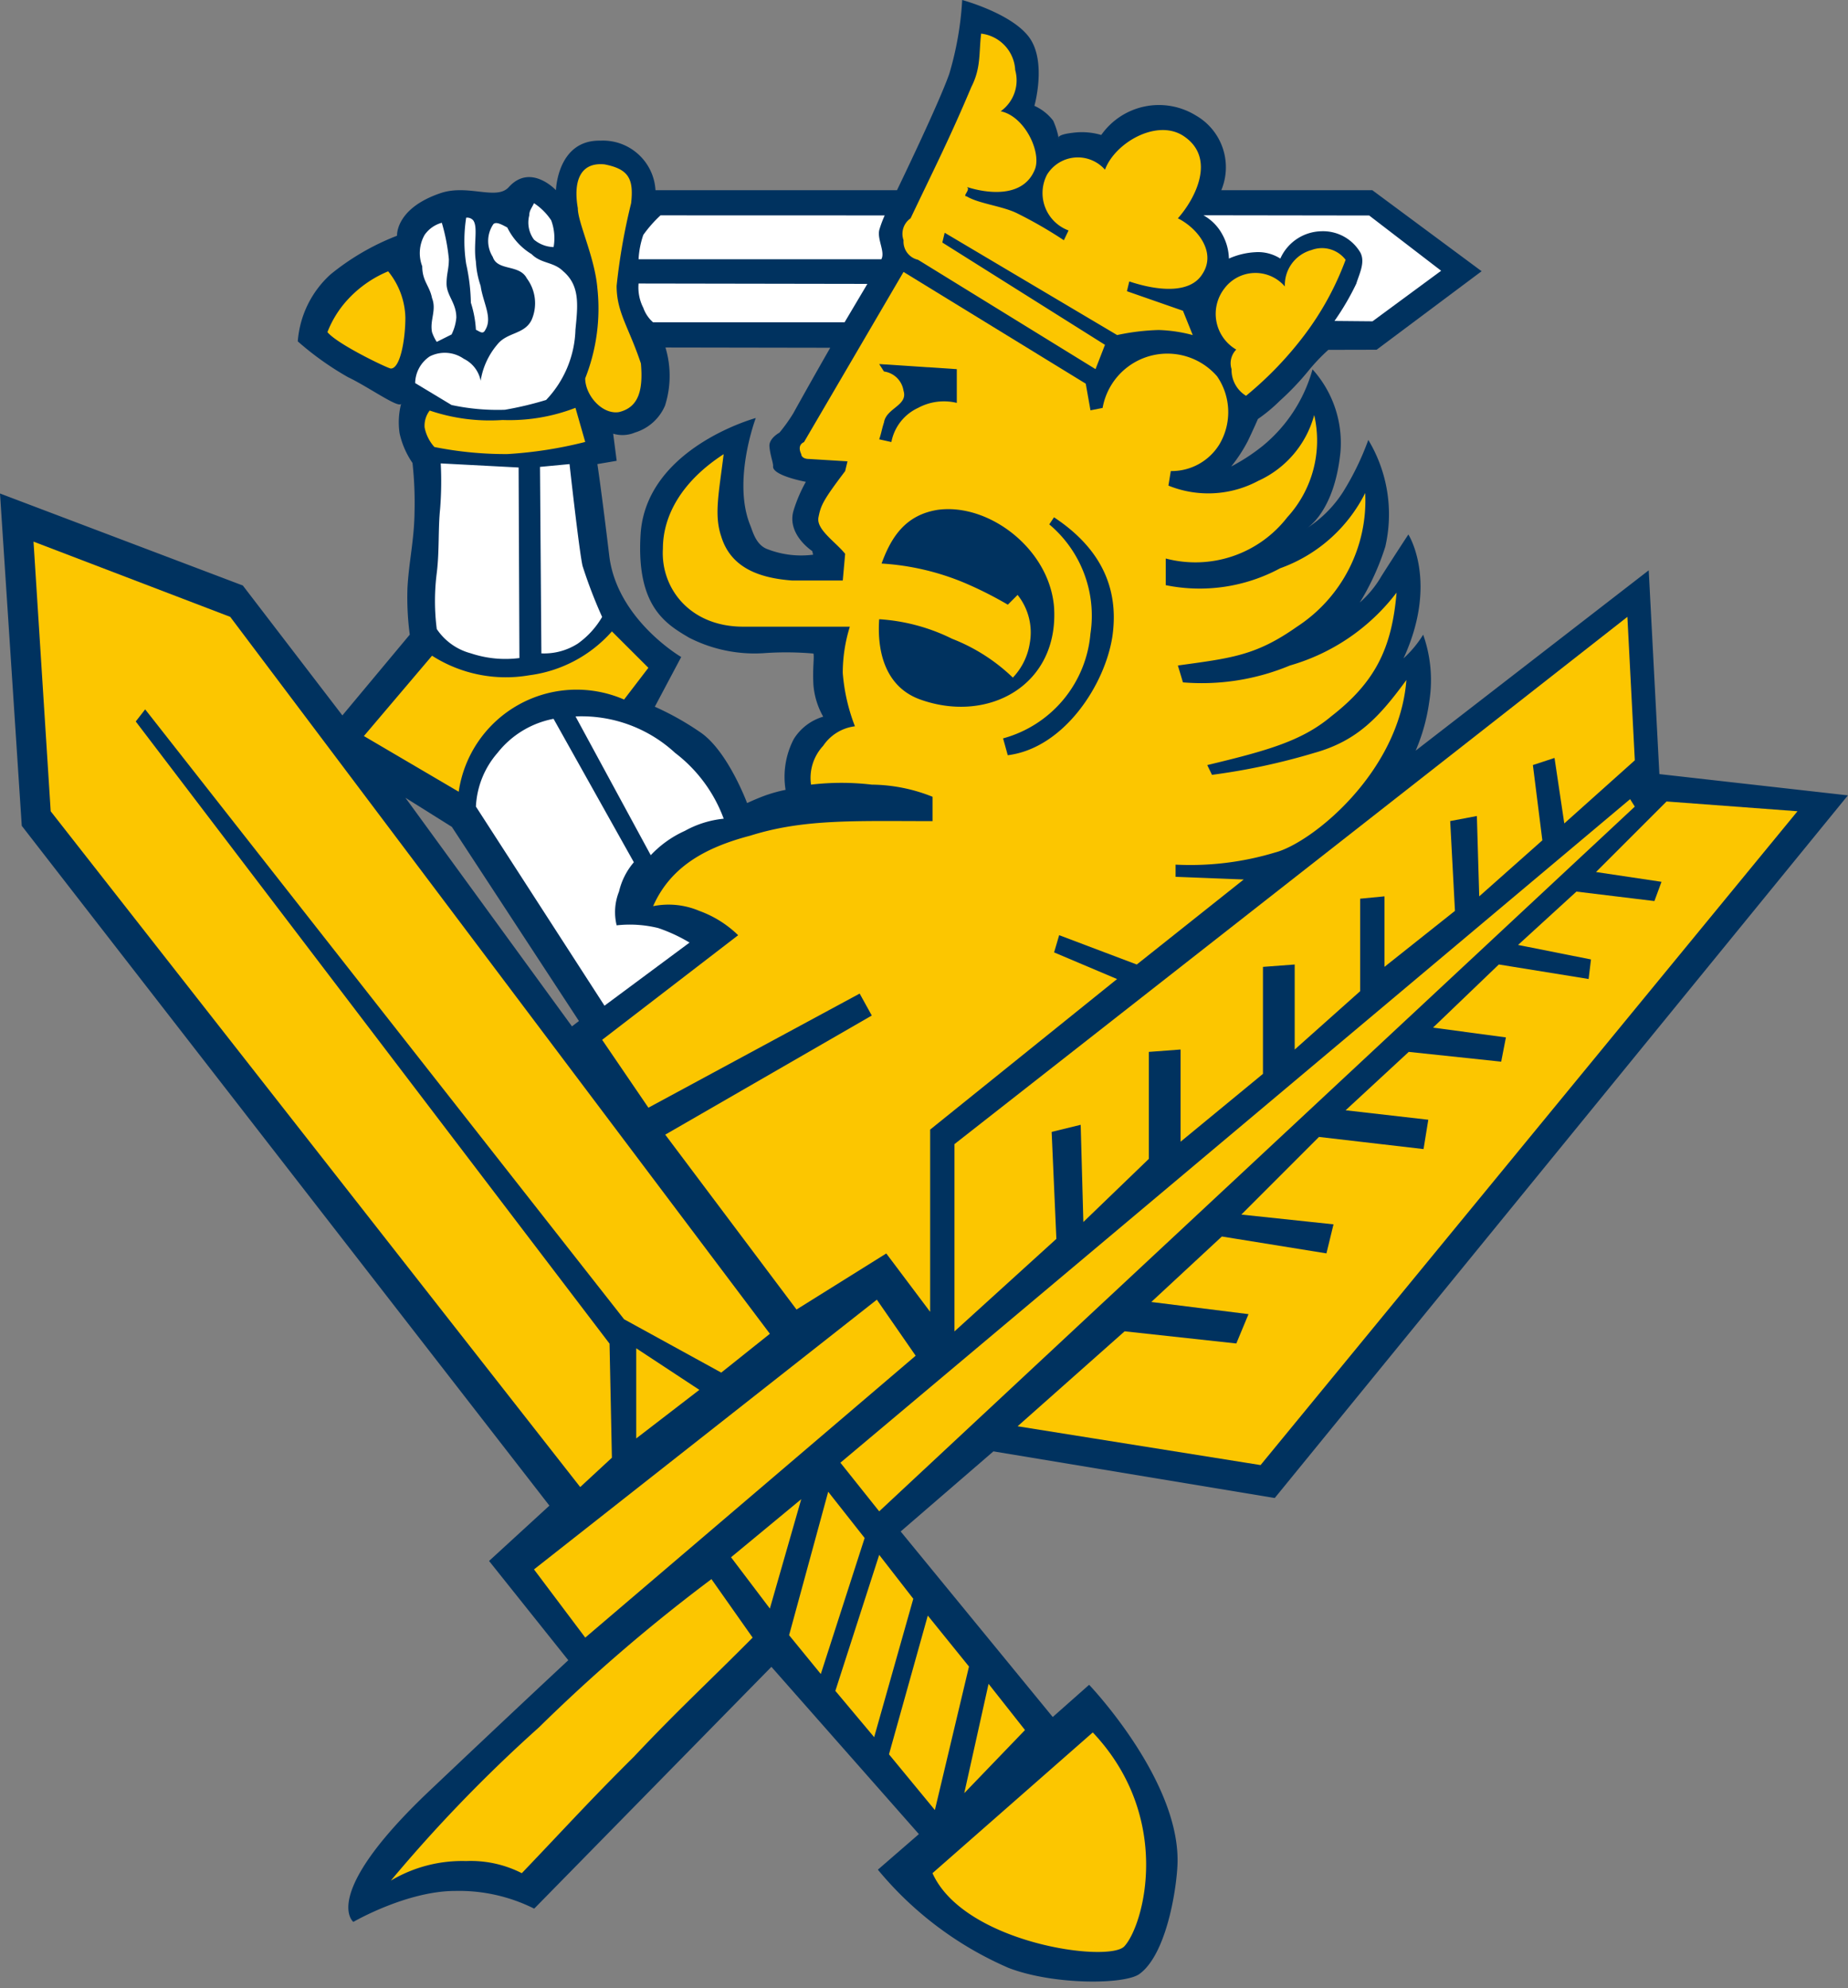
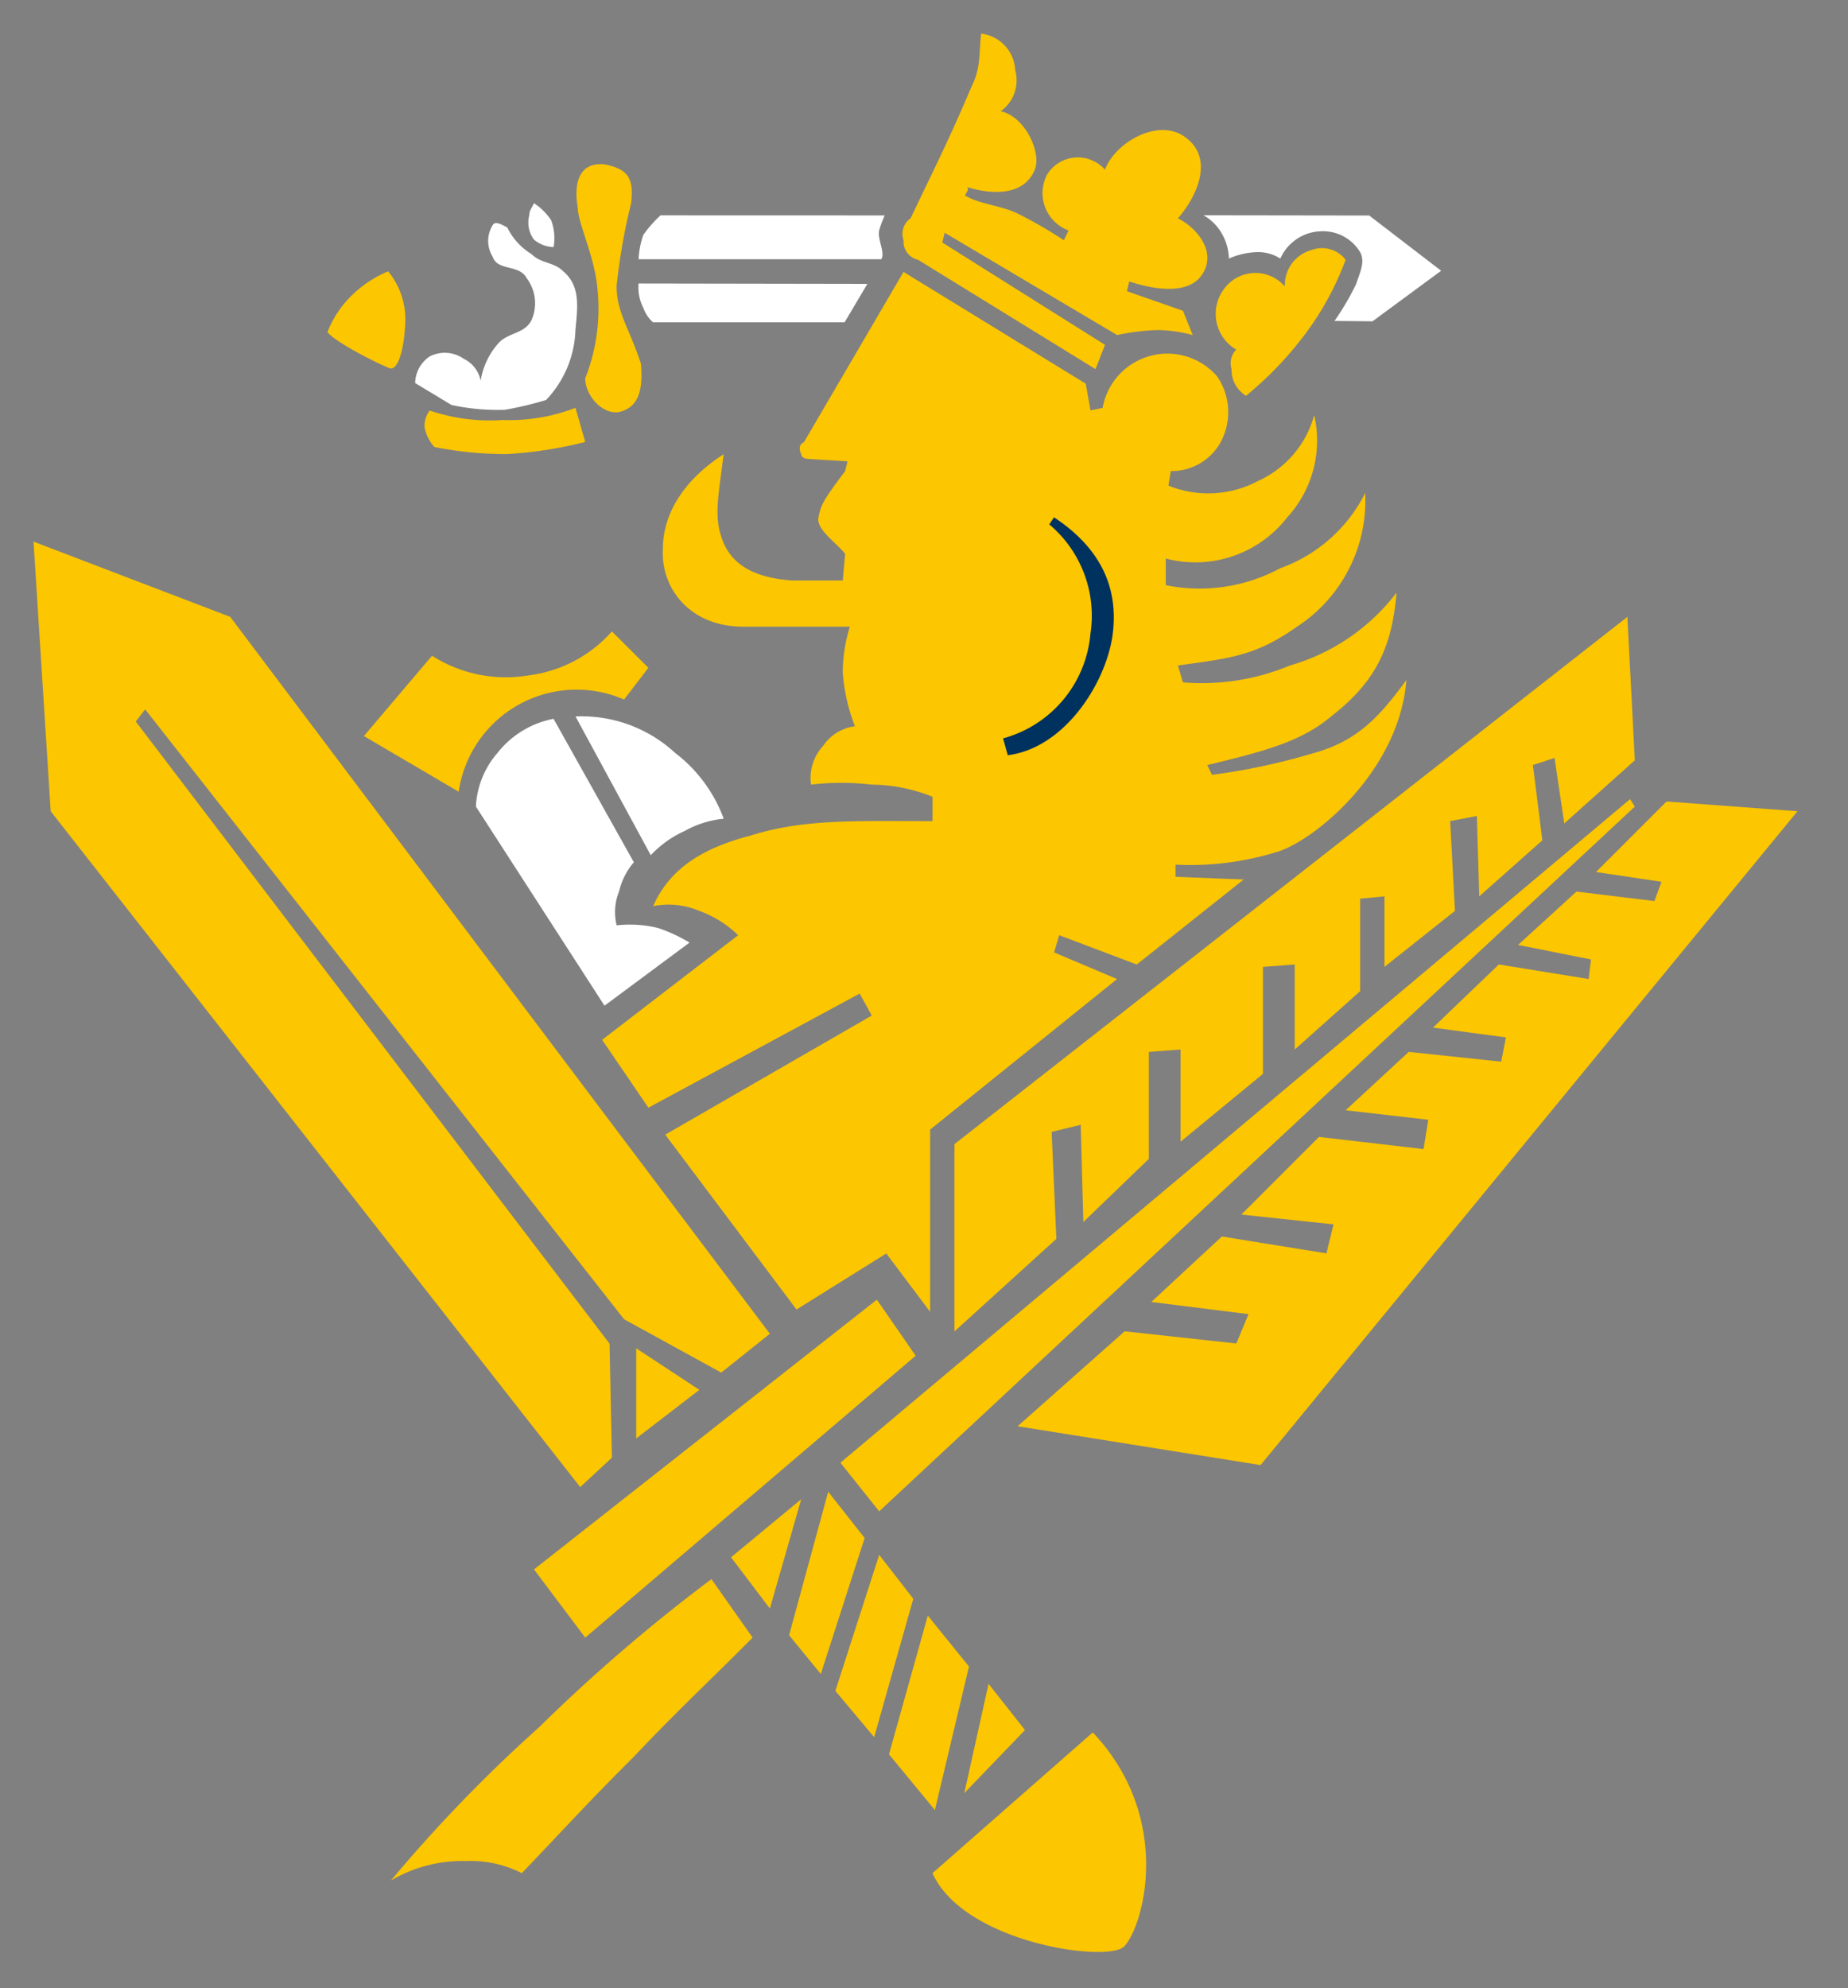
<svg xmlns="http://www.w3.org/2000/svg" width="132" height="142" viewBox="0 0 132 142" fill="none">
  <rect x="0" y="0" width="132" height="142" fill="#808080" stroke="none" />
-   <path fill-rule="evenodd" clip-rule="evenodd" d="M39.243 107.53L1.554 58.978 0 35.245l17.344 6.57 7.112 9.278 4.813-5.768a20.197 20.197 0 01-.164-3.33c.1-1.895.489-3.45.506-5.503a26.034 26.034 0 00-.147-3.428 6.027 6.027 0 01-.92-2.112 5.306 5.306 0 01.109-2.118c-.164.36-2.354-1.213-3.801-1.9a21.37 21.37 0 01-3.582-2.553 7.174 7.174 0 012.333-4.778 17.455 17.455 0 014.757-2.767s-.133-1.948 3.117-3.045c1.953-.657 3.99.543 4.863-.425 1.56-1.734 3.371.217 3.371.217s.1-3.6 3.17-3.538a3.762 3.762 0 013.94 3.538h17.25s2.977-6.145 3.737-8.317c.51-1.714.82-3.48.92-5.266 0 0 3.58.965 4.811 2.703 1.23 1.739.347 4.856.347 4.856.528.236.988.6 1.34 1.058.186.41.32.84.399 1.283 0 0-.25-.27.98-.414a4.888 4.888 0 012.056.154 5.035 5.035 0 016.765-1.388 4.26 4.26 0 011.809 5.333h10.79l7.805 5.785-7.5 5.608-3.45.008a13.497 13.497 0 00-1.474 1.561 19.33 19.33 0 01-1.995 2.082c-.48.478-1.003.912-1.561 1.297 0 0-.245.576-.716 1.565a10.893 10.893 0 01-1.192 1.825c.798-.416 1.553-.91 2.254-1.473a10.793 10.793 0 003.556-5.464 7.842 7.842 0 011.995 5.897c-.435 4.344-2.429 5.464-2.429 5.464a8.52 8.52 0 002.623-2.62 19.625 19.625 0 001.795-3.701 10.295 10.295 0 011.215 7.62 17.988 17.988 0 01-1.821 3.99 7.548 7.548 0 001.56-1.908c1.216-1.908 1.908-2.949 1.908-2.949s2.169 3.383-.346 8.846a7.826 7.826 0 001.403-1.69 9.694 9.694 0 01.435 4.779 13.49 13.49 0 01-.971 3.502l16.647-12.878.761 14.553 13.466 1.52-40.941 50.182-20.093-3.332-6.626 5.721 10.862 13.251 2.6-2.301s6.625 6.93 6.306 12.945c-.104 1.957-.846 6.357-2.715 7.71-1.051.762-6.132.798-9.341-.434a24.932 24.932 0 01-9.34-7.017l2.93-2.54L55.1 119.042l-16.943 17.27a11.996 11.996 0 00-5.636-1.265c-3.475 0-7.282 2.212-7.282 2.212s-2.448-1.895 5.466-9.388c6.178-5.854 9.887-9.301 9.887-9.301l-5.659-7.089 4.31-3.951zm4.555-76.556l.251 1.936-1.378.234s.299 1.975.846 6.537c.546 4.563 5.14 7.241 5.14 7.241l-1.884 3.551a20.352 20.352 0 013.332 1.883c1.918 1.376 3.258 4.997 3.258 4.997s.918-.425 1.52-.617c.403-.134.814-.243 1.23-.326a5.853 5.853 0 01.58-3.62 3.71 3.71 0 012.108-1.606 5.48 5.48 0 01-.698-2.255c-.072-1.23.072-1.965 0-2.254a22.588 22.588 0 00-3.368-.04c-1.9.155-3.805-.221-5.503-1.087-1.701-.997-3.79-2.256-3.476-7.381.38-6.184 8.228-8.313 8.228-8.313s-1.696 4.489-.39 7.676c.178.435.4 1.396 1.236 1.695a6.656 6.656 0 003.25.39l-.064-.26s-1.815-1.177-1.343-2.862c.22-.724.518-1.421.887-2.082 0 0-2.394-.44-2.34-1.106.022-.251-.216-.798-.26-1.431-.041-.569.715-.976.715-.976.36-.433.689-.892.983-1.372 1.405-2.534 2.645-4.689 2.645-4.689l-11.77-.02a7.02 7.02 0 01-.03 4.147 3.403 3.403 0 01-2.14 1.924 2.295 2.295 0 01-1.56.087M40.854 73.3l.499-.38-9.077-13.865-3.318-2.082L40.854 73.3z" fill="#00325F" />
  <path fill-rule="evenodd" clip-rule="evenodd" d="M65.044 15.587c1.734-3.641 2.793-5.713 4.338-9.377.699-1.373.531-2.41.699-3.809a2.763 2.763 0 012.434 2.603 2.72 2.72 0 01-1.036 2.942c1.735.362 2.939 2.967 2.434 4.17-1.062 2.604-4.869 1.23-4.869 1.23.337.168-.338.675 0 .675.867.53 2.603.698 3.64 1.229a30.96 30.96 0 013.305 1.907l.336-.698a2.848 2.848 0 01-1.542-3.977 2.581 2.581 0 014.145-.362c.699-1.904 3.665-3.64 5.57-2.433 2.434 1.565.865 4.531-.363 5.905 1.397.698 2.793 2.435 1.736 4-.869 1.375-3.11 1.207-5.208.508l-.168.698 4.002 1.396.699 1.736a10.548 10.548 0 00-2.434-.361c-.998.027-1.991.148-2.967.36l-12.318-7.306-.168.698 11.618 7.306-.675 1.736-12.679-7.81a1.33 1.33 0 01-1.034-1.396 1.347 1.347 0 01.505-1.566m23.959 12.676a2.162 2.162 0 01-1.035-1.903 1.386 1.386 0 01.335-1.397 2.953 2.953 0 01-.866-4.338 2.77 2.77 0 014.338-.17 2.593 2.593 0 011.905-2.603 2.123 2.123 0 012.435.698 20.954 20.954 0 01-2.942 5.376 25.374 25.374 0 01-4.17 4.337z" fill="#FCC600" />
  <path fill-rule="evenodd" clip-rule="evenodd" d="M85.958 15.374a3.423 3.423 0 011.365 1.397c.285.52.442 1.102.456 1.696a5.323 5.323 0 011.895-.456 2.95 2.95 0 011.778.456 3.283 3.283 0 012.928-1.951 3.092 3.092 0 012.793 1.529c.36.698-.091 1.534-.293 2.21a18.52 18.52 0 01-1.56 2.667l2.718.025 4.901-3.61-5.139-3.946-11.842-.017z" fill="#fff" />
  <path fill-rule="evenodd" clip-rule="evenodd" d="M64.538 19.421l13.015 7.98.338 1.903.867-.17a4.699 4.699 0 018.173-2.263 4.508 4.508 0 01.167 4.868 4.006 4.006 0 01-3.47 1.904l-.17 1.038a7.565 7.565 0 006.413-.338 7.228 7.228 0 004-4.7 8.108 8.108 0 01-1.925 7.303 8.297 8.297 0 01-8.678 2.942v1.903a12.11 12.11 0 008.171-1.206 10.908 10.908 0 006.075-5.375 10.748 10.748 0 01-4.871 9.547c-2.94 2.073-4.674 2.24-8.509 2.772l.362 1.205a16.359 16.359 0 007.643-1.206 14.646 14.646 0 007.615-5.204c-.336 4-1.541 6.41-4.675 8.843-2.074 1.738-4.508 2.435-8.846 3.473l.337.698a46.452 46.452 0 007.303-1.566c3.111-.867 4.676-2.605 6.583-5.207-.506 6.604-6.772 11.642-9.376 12.318a20.948 20.948 0 01-7.11.868v.869l4.869.191-7.641 6.073-5.543-2.095-.362 1.23 4.497 1.903-13.35 10.751V93.69l-3.134-4.17-6.412 4.004-9.377-12.489 14.753-8.508-.866-1.567-15.09 8.15-3.304-4.848 9.715-7.471a7.744 7.744 0 00-2.77-1.735 5.604 5.604 0 00-3.305-.339c1.23-2.77 3.642-4.17 6.943-5.036 3.834-1.207 7.473-1.037 13.017-1.037v-1.74a11.91 11.91 0 00-4.34-.867 18.555 18.555 0 00-4.339 0 3.363 3.363 0 01.866-2.771 3.21 3.21 0 012.27-1.396 13.327 13.327 0 01-.87-3.81c.001-1.12.172-2.234.506-3.304h-7.615c-3.836 0-5.906-2.772-5.738-5.569 0-2.41 1.396-4.845 4.34-6.75-.34 2.772-.698 4.34-.17 5.886.698 2.263 2.773 2.962 5.038 3.134h3.64l.17-1.904c-.698-.867-2.075-1.736-1.906-2.604.169-.868.337-1.229 1.906-3.304l.168-.698-2.772-.169c-.336 0-.53-.168-.53-.338-.17-.36-.17-.698.194-.866l7.11-12.153z" fill="#FCC600" />
-   <path fill-rule="evenodd" clip-rule="evenodd" d="M62.8 26l5.543.364v2.41a3.89 3.89 0 00-2.77.359 3.386 3.386 0 00-1.903 2.436l-.869-.193c.17-.507.17-.675.34-1.205.166-1.038 1.733-1.206 1.396-2.267a1.635 1.635 0 00-1.397-1.373l-.34-.53zm.17 14.248c.698-1.928 1.734-3.472 4.003-3.835 3.64-.504 7.98 2.772 8.316 6.943.362 5.57-4.678 8.341-9.546 6.606-2.438-.869-3.11-3.304-2.944-5.738 1.812.114 3.582.588 5.208 1.396a13.101 13.101 0 014.339 2.773c.64-.67 1.06-1.52 1.205-2.435a4.3 4.3 0 00-.866-3.47l-.698.697a27.209 27.209 0 00-3.11-1.566 18.141 18.141 0 00-5.906-1.372" fill="#00325F" />
  <path fill-rule="evenodd" clip-rule="evenodd" d="M71.648 52.734a8.499 8.499 0 006.24-7.473 8.52 8.52 0 00-2.94-7.811l.338-.506c3.133 2.073 4.698 4.845 4.17 8.51-.532 3.472-3.471 7.98-7.473 8.483l-.335-1.203z" fill="#00325F" />
  <path fill-rule="evenodd" clip-rule="evenodd" d="M43.177 11.739c-1.734-.17-2.24 1.204-1.904 3.132 0 1.038 1.206 3.473 1.397 5.713a13.566 13.566 0 01-.87 6.437c0 1.205 1.207 2.602 2.412 2.41 1.396-.336 1.735-1.541 1.567-3.47-.868-2.607-1.735-3.642-1.735-5.545.209-1.99.555-3.964 1.037-5.907.191-1.735-.17-2.434-1.906-2.771" fill="#FCC600" />
  <path fill-rule="evenodd" clip-rule="evenodd" d="M47.181 15.38l16.011.005a8.25 8.25 0 00-.368.977c-.218.678.426 1.615.13 2.152H45.612a6.346 6.346 0 01.338-1.737 9.03 9.03 0 011.23-1.397m-.531 7.64a2.477 2.477 0 01-.699-1.037 3.192 3.192 0 01-.338-1.735l16.344.027-1.629 2.744H46.65zm-7.641 5.545a7.591 7.591 0 002.095-5.013c.17-1.737.339-3.135-.866-4.172-.698-.698-1.567-.53-2.267-1.23a4.565 4.565 0 01-1.735-1.904c-.336-.17-.868-.506-1.038-.17a2.123 2.123 0 000 2.268c.34 1.036 1.905.506 2.436 1.541a2.968 2.968 0 01.337 2.966c-.506 1.037-1.735.868-2.433 1.736a5.27 5.27 0 00-1.205 2.604 2.213 2.213 0 00-1.205-1.567 2.366 2.366 0 00-2.435-.168 2.34 2.34 0 00-1.037 1.903l2.599 1.566a15.6 15.6 0 003.81.34 24.167 24.167 0 002.94-.699m.536-10.921a2.26 2.26 0 01-1.397-.531 2.046 2.046 0 01-.338-1.735c0-.338.169-.507.338-.867.49.32.908.738 1.23 1.227.224.609.283 1.266.17 1.905" fill="#fff" />
-   <path fill-rule="evenodd" clip-rule="evenodd" d="M34.669 23.55c.529-.868-.17-1.93-.338-3.134a6.369 6.369 0 01-.339-1.736c-.19-1.206.171-2.435-.19-2.942a.575.575 0 00-.504-.191 10.77 10.77 0 000 3.303c.204.91.317 1.838.336 2.77a7.73 7.73 0 01.36 1.93c.339.168.507.337.677 0m-3.813.168c-.167-.867.34-1.566 0-2.434-.167-.867-.698-1.206-.698-2.266a2.631 2.631 0 01.169-2.242c.295-.424.73-.731 1.229-.866.251.85.42 1.72.504 2.602 0 .699-.165 1.037-.165 1.736 0 .867.698 1.373.698 2.434-.037.42-.152.828-.34 1.205l-1.059.53a3.153 3.153 0 01-.339-.698" fill="#fff" />
  <path fill-rule="evenodd" clip-rule="evenodd" d="M27.919 26.32c.676 0 1.036-2.094 1.036-3.639a5.42 5.42 0 00-1.23-3.303 8.198 8.198 0 00-2.94 2.075 7.366 7.366 0 00-1.396 2.265c.698.868 4.337 2.603 4.53 2.603m2.771 3.001a1.786 1.786 0 00-.361 1.205 2.92 2.92 0 00.698 1.397 25.97 25.97 0 005.207.505 29.687 29.687 0 005.568-.866l-.698-2.436c-1.658.64-3.43.936-5.205.869a13.37 13.37 0 01-5.208-.676" fill="#FCC600" />
-   <path fill-rule="evenodd" clip-rule="evenodd" d="M31.482 33.096l5.562.292.057 13.609a7.803 7.803 0 01-3.47-.338 4.233 4.233 0 01-2.434-1.735 15.786 15.786 0 010-4c.193-1.545.091-3.135.239-4.57a24.57 24.57 0 00.045-3.254m7.189 13.563l-.099-13.318 2.11-.2s.692 6.256.931 7.276a34.205 34.205 0 001.397 3.64 6.112 6.112 0 01-1.736 1.903 4.445 4.445 0 01-2.602.699z" fill="#fff" />
  <path fill-rule="evenodd" clip-rule="evenodd" d="M43.708 45.093a9.495 9.495 0 01-5.904 3.134 9.79 9.79 0 01-6.944-1.397l-4.868 5.737 6.773 3.977a8.507 8.507 0 0111.812-6.584l1.736-2.267-2.605-2.6z" fill="#FCC600" />
  <path fill-rule="evenodd" clip-rule="evenodd" d="M43.178 71.825l-9.184-14.22a6.284 6.284 0 011.543-3.835 6.683 6.683 0 014.003-2.433l5.735 10.244a4.927 4.927 0 00-1.06 2.095 3.947 3.947 0 00-.168 2.41 8.5 8.5 0 012.966.193c.781.265 1.532.613 2.24 1.038l-6.075 4.508zm3.304-10.748l-5.373-9.91a9.847 9.847 0 017.112 2.603 10.441 10.441 0 013.472 4.7 7.172 7.172 0 00-2.774.869 7.65 7.65 0 00-2.437 1.738z" fill="#fff" />
  <path fill-rule="evenodd" clip-rule="evenodd" d="M54.992 95.256l-38.546-51.2-14.052-5.374L3.621 57.94l37.822 48.263 2.264-2.095-.168-8.147L9.696 51.527l.673-.866 34.208 43.558 6.941 3.81 3.474-2.773z" fill="#FCC600" />
  <path fill-rule="evenodd" clip-rule="evenodd" d="M45.444 102.731v-6.438l4.51 2.968-4.51 3.47zm17.188-9.911l-24.49 19.264 3.662 4.871 23.6-20.132-2.772-4.002zm5.545 2.268V81.71l48.065-37.655.531 10.245-5.038 4.508-.698-4.677-1.545.507.676 5.376-4.509 4.003-.168-5.739-1.906.361.341 6.413-5.035 4v-5.036l-1.736.167v6.605l-4.677 4.17v-6.075l-2.266.17v7.641l-5.884 4.845v-6.584l-2.267.169v7.64l-4.678 4.51-.191-6.942-2.074.506.337 7.64-7.278 6.609zm4.508 6.773l17.356 2.772 38.351-46.695-9.352-.698-5.04 5.038 4.679.699-.507 1.374-5.57-.675-4.169 3.81 5.208 1.036-.169 1.396-6.413-1.037-4.701 4.51 5.207.698-.337 1.733-6.604-.698-4.509 4.17 5.906.676-.34 2.095-7.47-.868-5.544 5.545 6.583.698-.505 2.074-7.47-1.206-5.04 4.676 6.943.869-.87 2.095-7.979-.868-7.644 6.781zm-9.885 6.075l53.972-50.33-.337-.532-56.406 47.389 2.77 3.473zm-7.81 6.944l2.241-7.811-5.014 4.148 2.774 3.663zm1.374 1.903l2.793-10.245 2.603 3.303-3.131 9.714-2.265-2.772zm6.076 7.282l-2.772-3.306 3.132-9.713 2.435 3.134-2.795 9.885zm4.337 5.205l-3.278-3.979 2.772-9.909 2.942 3.639-2.436 10.249zm2.099-1.206l1.735-7.808 2.603 3.3-4.338 4.508zm-2.27 5.714l11.45-10.052c5.738 6.074 3.666 13.715 2.268 15.261-1.036 1.229-11.451-.171-13.718-5.209zM50.82 112.781l2.939 4.173c-3.276 3.304-5.205 5.036-8.484 8.511-3.132 3.107-4.869 5.037-8.003 8.314a8.02 8.02 0 00-3.977-.866 9.957 9.957 0 00-5.376 1.396A105.435 105.435 0 0138.5 123.362c3.864-3.8 7.98-7.335 12.318-10.583" fill="#FCC600" />
</svg>